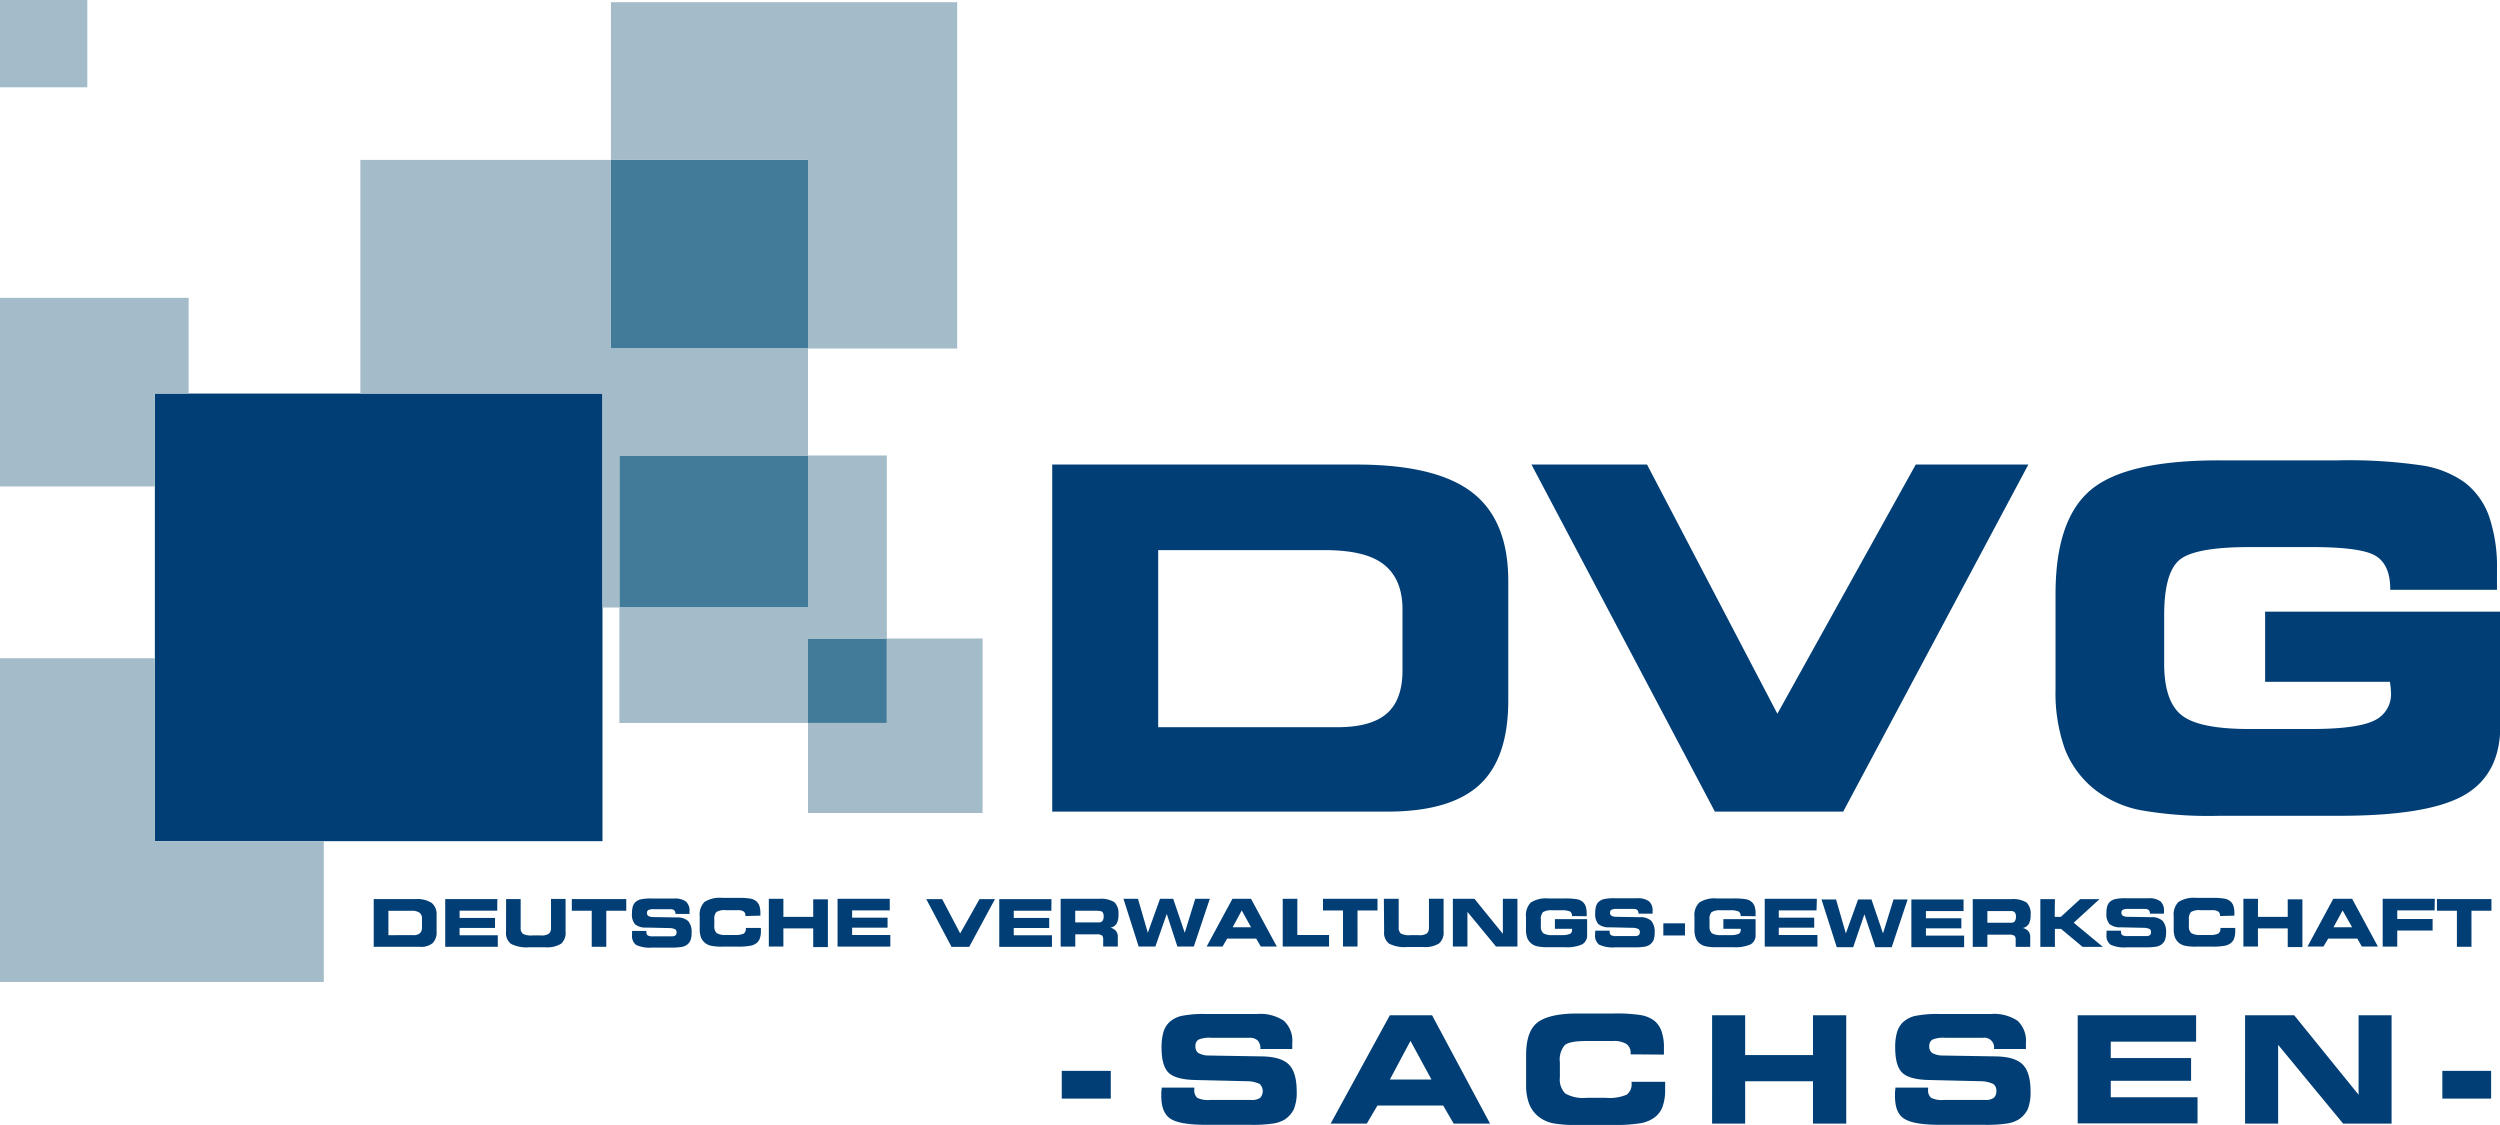
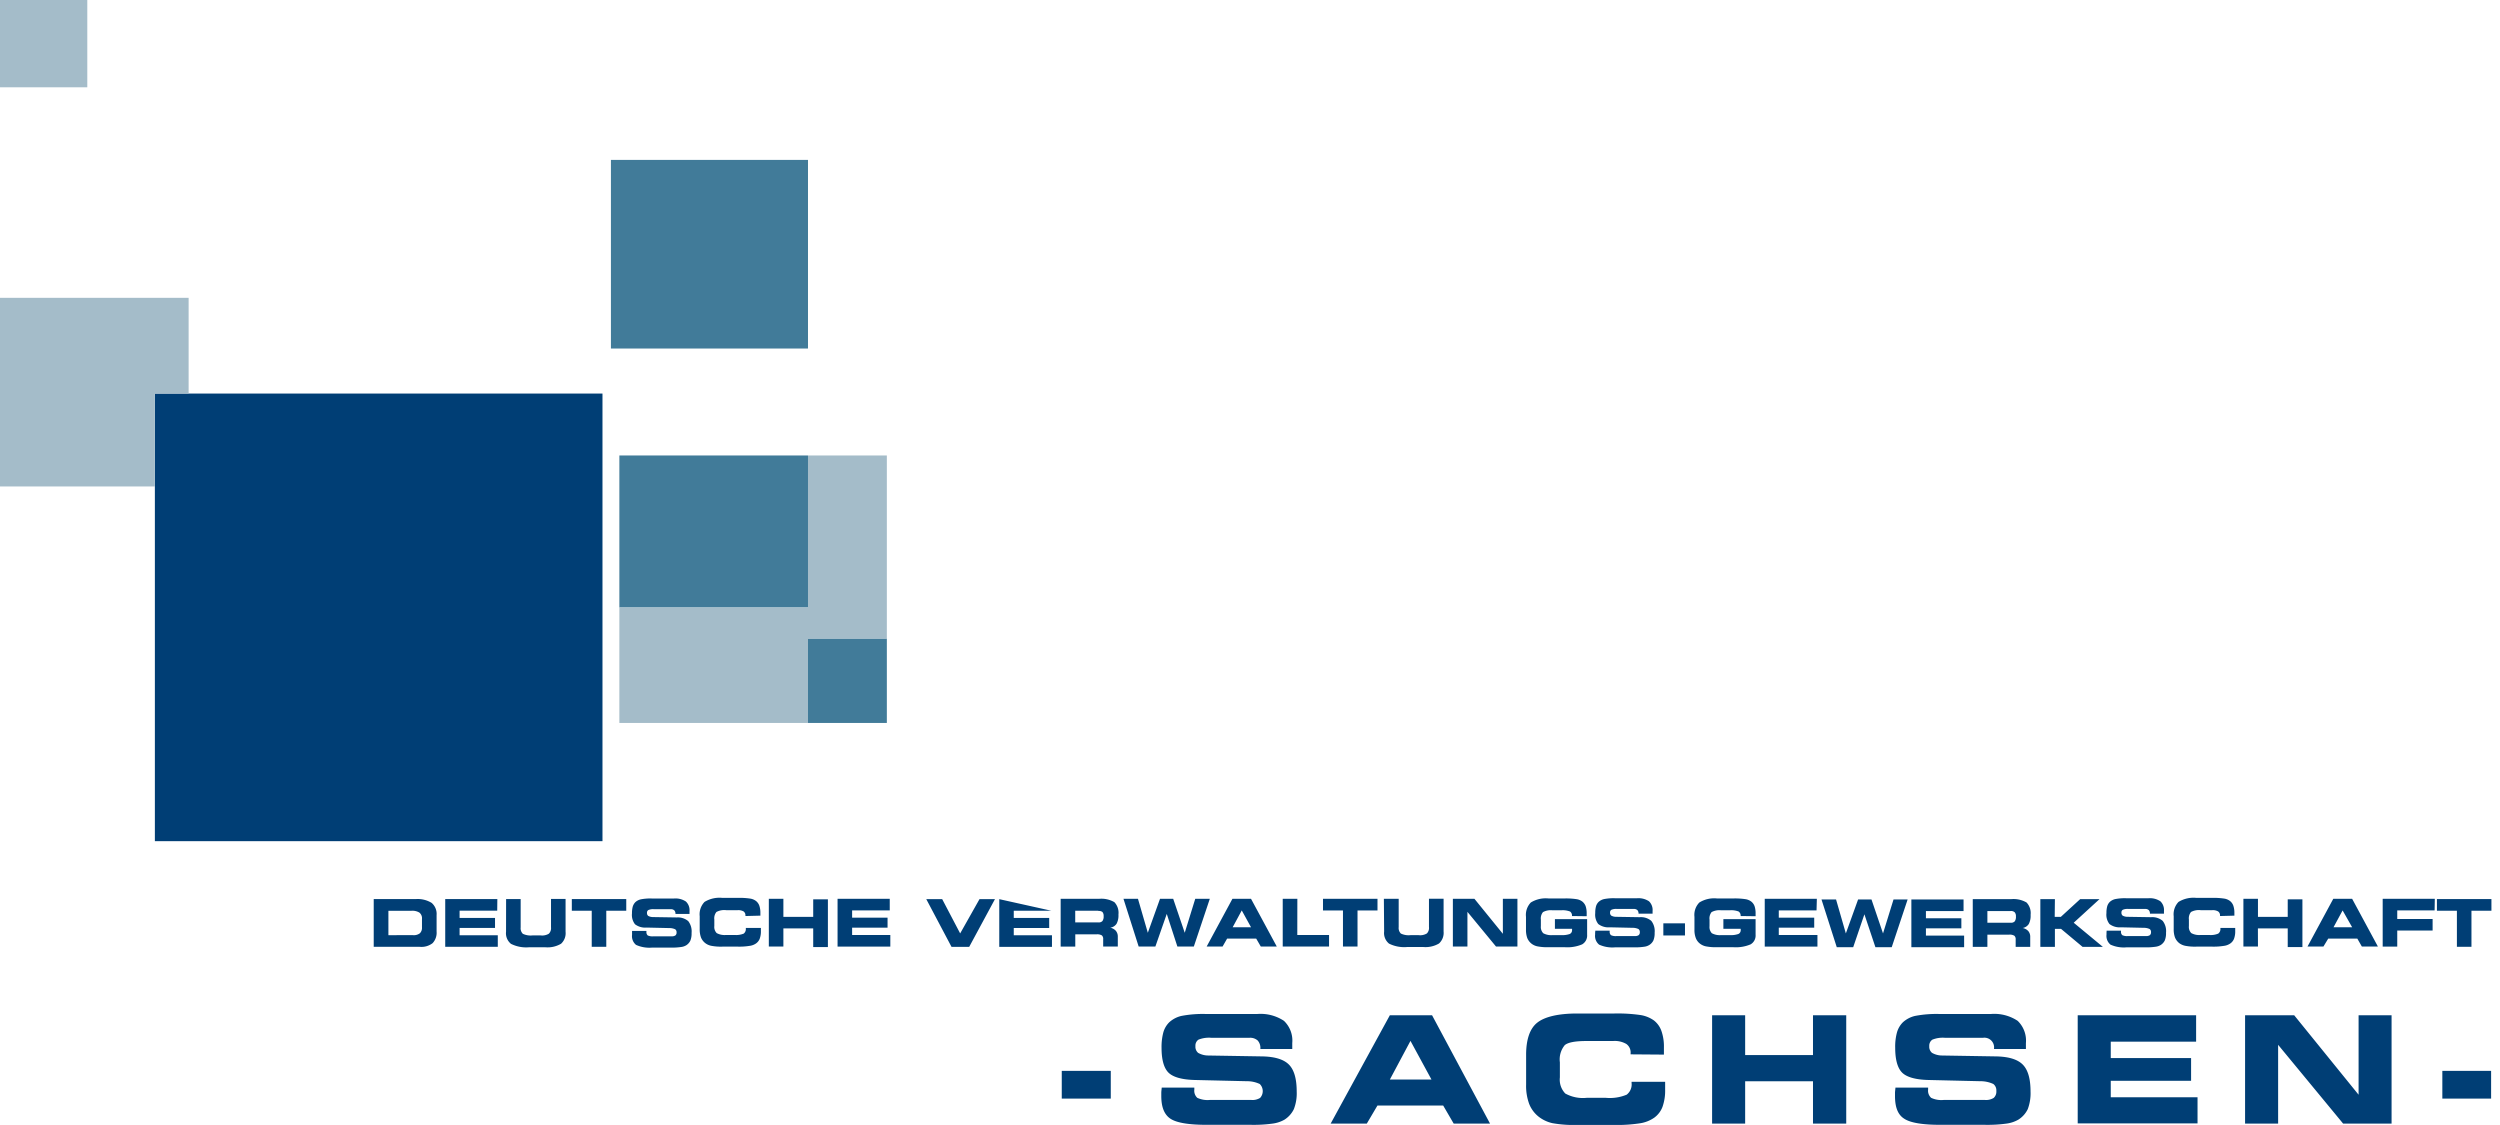
<svg xmlns="http://www.w3.org/2000/svg" id="Ebene_1" data-name="Ebene 1" viewBox="0 0 388.06 174.62">
  <defs>
    <style>.cls-1{fill:#003e75;}.cls-2{fill:#417b99;}.cls-3,.cls-4{fill:#a4bcc9;}.cls-3{fill-rule:evenodd;}</style>
  </defs>
  <title>dvgsachsen-logo</title>
  <rect class="cls-1" x="24.04" y="61.09" width="69.48" height="69.48" />
  <rect class="cls-2" x="94.83" y="24.82" width="30.59" height="29.28" />
-   <polygon class="cls-3" points="94.83 0.34 148.58 0.34 148.58 54.1 125.42 54.1 125.42 24.82 94.83 24.82 94.83 0.34" />
  <rect class="cls-2" x="96.14" y="70.7" width="29.28" height="23.6" />
-   <polygon class="cls-3" points="55.94 24.82 94.83 24.82 94.83 54.1 125.42 54.1 125.42 70.7 96.14 70.7 96.14 94.3 93.52 94.3 93.52 61.09 55.94 61.09 55.94 24.82" />
  <rect class="cls-2" x="125.42" y="99.11" width="12.24" height="13.11" />
-   <polygon class="cls-3" points="137.66 99.11 152.52 99.11 152.52 126.2 125.42 126.2 125.42 112.22 137.66 112.22 137.66 99.11" />
  <polygon class="cls-3" points="125.42 70.7 137.66 70.7 137.66 99.11 125.42 99.11 125.42 112.22 96.14 112.22 96.14 94.3 125.42 94.3 125.42 70.7" />
-   <polygon class="cls-3" points="0 102.17 24.04 102.17 24.04 130.57 50.26 130.57 50.26 152.42 0 152.42 0 102.17" />
  <polygon class="cls-3" points="0 46.23 29.28 46.23 29.28 61.09 24.04 61.09 24.04 75.51 0 75.51 0 46.23" />
  <rect class="cls-4" width="13.55" height="13.55" />
-   <path class="cls-1" d="M474.91,221.23v-.15q0-3.72-2.25-5.11t-10.12-1.37H453c-5.64,0-9.23.68-10.81,2s-2.37,4.22-2.37,8.59v7.48q0,5.84,2.68,8c1.78,1.45,5.31,2.17,10.56,2.17h9.52c4.73,0,8-.43,9.77-1.28a4.5,4.5,0,0,0,2.68-4.42,11.11,11.11,0,0,0-.15-1.45v-.18H455.49V224.63H492v17.68q0,7.59-5.63,10.81t-19.58,3.19H448.42a61.34,61.34,0,0,1-12.43-.9,17,17,0,0,1-6.81-3.07,15,15,0,0,1-4.74-6.31,25.94,25.94,0,0,1-1.48-9.46v-14.7q0-11.56,5.48-16.15t19.91-4.58h18.39a78.1,78.1,0,0,1,13.12.79,15.48,15.48,0,0,1,6.67,2.68,11.54,11.54,0,0,1,3.74,5.27,24.4,24.4,0,0,1,1.21,8.31c0,.79,0,1.41,0,1.84s0,.83,0,1.2Zm-95.13,19.24,21.48-38.68h17.48L390,255.66H370.08l-28.47-53.87h17.94Zm-65.31-38.68q12.33,0,17.94,4.33t5.6,13.77V238.4c0,6-1.49,10.36-4.48,13.11s-7.74,4.15-14.25,4.15H267.22V201.79Zm-5,13.28h-25.8v27.49H311.5c3.5,0,6.05-.72,7.67-2.14s2.42-3.65,2.42-6.69v-9.47c0-3.16-1-5.49-2.95-7S313.61,215.07,309.44,215.07Z" transform="translate(-103.89 -129.68)" />
-   <path class="cls-1" d="M487.52,276.65h-2.26v-5.6h-3.1v-1.81h8.46v1.81h-3.1ZM481.8,271H476v1.33h5.49v1.79H476v2.49h-2.26v-7.41h8.09Zm-17.26,5.61h-2.47l4-7.41H469l4,7.41h-2.49l-.71-1.24h-4.51Zm1.57-3H469L467.52,271Zm-11.73,3h-2.26v-7.41h2.26V272H459v-2.72h2.28v7.41H459v-2.9h-4.63Zm-5.89-4.74v-.07a.72.72,0,0,0-.29-.64,1.62,1.62,0,0,0-.9-.2h-1.81a2.57,2.57,0,0,0-1.5.28,1.55,1.55,0,0,0-.33,1.18v1a1.35,1.35,0,0,0,.37,1.1,2.55,2.55,0,0,0,1.46.29h1.31a3,3,0,0,0,1.41-.21.87.87,0,0,0,.34-.8v-.08h2.3v0c0,.22,0,.38,0,.48a3.29,3.29,0,0,1-.18,1.18,1.61,1.61,0,0,1-.57.74,2.22,2.22,0,0,1-1,.38,9.92,9.92,0,0,1-1.78.12h-2.52a7.83,7.83,0,0,1-1.71-.13,2.38,2.38,0,0,1-.94-.42,2.22,2.22,0,0,1-.65-.87,3.7,3.7,0,0,1-.2-1.3v-2a2.77,2.77,0,0,1,.75-2.22,4.44,4.44,0,0,1,2.75-.63h2.52a11,11,0,0,1,1.8.11,2,2,0,0,1,.91.37,1.6,1.6,0,0,1,.52.72,3.34,3.34,0,0,1,.17,1.14c0,.11,0,.2,0,.25a.91.91,0,0,1,0,.17Zm-17.6,2.27h2.23v.13a.69.69,0,0,0,.2.57,1.68,1.68,0,0,0,.86.14H437a1,1,0,0,0,.6-.14.56.56,0,0,0,.18-.47.55.55,0,0,0-.21-.48,2.09,2.09,0,0,0-.89-.19l-3.55-.08a2.61,2.61,0,0,1-1.8-.51,2.35,2.35,0,0,1-.47-1.7,3.89,3.89,0,0,1,.12-1.05,1.6,1.6,0,0,1,.4-.68,1.86,1.86,0,0,1,.85-.44,7.54,7.54,0,0,1,1.7-.13h3.45a2.93,2.93,0,0,1,1.85.47,1.86,1.86,0,0,1,.56,1.51v.15c0,.06,0,.14,0,.26h-2.18v0a.76.76,0,0,0-.18-.55.79.79,0,0,0-.56-.18h-2.61a1.83,1.83,0,0,0-.86.13.47.47,0,0,0-.21.45.54.54,0,0,0,.19.46,1.54,1.54,0,0,0,.7.18l3.72.06a2.49,2.49,0,0,1,1.79.57,2.59,2.59,0,0,1,.52,1.84,2.92,2.92,0,0,1-.19,1.19,1.75,1.75,0,0,1-.64.72,2,2,0,0,1-.82.27,9.1,9.1,0,0,1-1.48.09h-3a5,5,0,0,1-2.49-.42,1.74,1.74,0,0,1-.62-1.55s0-.11,0-.22S430.88,274.33,430.89,274.18ZM422.83,272h.95l3-2.75h3l-4,3.66,4.53,3.75h-3.15l-3.35-2.8h-.95v2.8h-2.26v-7.41h2.26Zm-6.77-2.75a4,4,0,0,1,2.4.52,2.39,2.39,0,0,1,.63,1.91,2.78,2.78,0,0,1-.28,1.42,1.44,1.44,0,0,1-.95.63,1.57,1.57,0,0,1,.88.49,1.37,1.37,0,0,1,.29.92v1.52h-2.26v-1.13a.73.73,0,0,0-.2-.6,1.4,1.4,0,0,0-.82-.17h-3.37v1.9h-2.27v-7.41Zm-.08,1.85h-3.6v1.81H416a.76.76,0,0,0,.63-.22,1.19,1.19,0,0,0,.18-.76.91.91,0,0,0-.19-.64A.85.85,0,0,0,416,271.09Zm-7.3,0h-5.84v1.12h5.5v1.56h-5.5v1.13h5.93v1.8h-8.19v-7.41h8.1Zm-17.13,5.61H389l-2.37-7.41h2.26l1.52,5.27,1.9-5.27h2.08l1.79,5.27,1.63-5.27H400l-2.47,7.41H395l-1.71-5.11ZM385.86,271H380v1.12h5.5v1.56H380v1.13H386v1.8h-8.18v-7.41h8.09Zm-11.78.87v0a.77.77,0,0,0-.31-.7,3.16,3.16,0,0,0-1.4-.19h-1.31a2.53,2.53,0,0,0-1.49.28,1.56,1.56,0,0,0-.32,1.18v1a1.38,1.38,0,0,0,.36,1.1,2.57,2.57,0,0,0,1.46.29h1.3a3.52,3.52,0,0,0,1.35-.17.63.63,0,0,0,.37-.61s0-.11,0-.2v0H371.4v-1.5h5v2.43a1.58,1.58,0,0,1-.78,1.49,5.88,5.88,0,0,1-2.69.44h-2.52a8,8,0,0,1-1.71-.13,2.27,2.27,0,0,1-.93-.42,2,2,0,0,1-.65-.87,3.47,3.47,0,0,1-.21-1.3v-2a2.74,2.74,0,0,1,.76-2.22,4.37,4.37,0,0,1,2.73-.63H373a11.09,11.09,0,0,1,1.81.11,2,2,0,0,1,.91.37,1.6,1.6,0,0,1,.52.72,3.44,3.44,0,0,1,.16,1.14v.26a.81.81,0,0,1,0,.16ZM365.44,273v1.89h-3.36V273Zm-13.92,1.14h2.23v.13a.69.69,0,0,0,.2.57,1.68,1.68,0,0,0,.86.14h2.84a1,1,0,0,0,.6-.14.56.56,0,0,0,.18-.47.55.55,0,0,0-.21-.48,2.09,2.09,0,0,0-.89-.19l-3.55-.08a2.61,2.61,0,0,1-1.8-.51,2.35,2.35,0,0,1-.47-1.7,3.89,3.89,0,0,1,.12-1.05,1.6,1.6,0,0,1,.4-.68,1.86,1.86,0,0,1,.85-.44,7.54,7.54,0,0,1,1.7-.13H358a2.93,2.93,0,0,1,1.85.47,1.86,1.86,0,0,1,.56,1.51v.15c0,.06,0,.14,0,.26h-2.18v0a.76.76,0,0,0-.18-.55.79.79,0,0,0-.56-.18h-2.61a1.8,1.8,0,0,0-.86.13.47.47,0,0,0-.21.45.54.54,0,0,0,.19.46,1.54,1.54,0,0,0,.7.18l3.72.06a2.49,2.49,0,0,1,1.79.57,2.59,2.59,0,0,1,.52,1.84,2.92,2.92,0,0,1-.19,1.19,1.71,1.71,0,0,1-.65.72,1.92,1.92,0,0,1-.81.27,9.1,9.1,0,0,1-1.48.09h-3a5,5,0,0,1-2.49-.42,1.74,1.74,0,0,1-.62-1.55s0-.11,0-.22S351.51,274.33,351.52,274.18Zm-3.62-2.27v0a.77.77,0,0,0-.3-.7,3.16,3.16,0,0,0-1.4-.19h-1.32a2.51,2.51,0,0,0-1.48.28,1.55,1.55,0,0,0-.33,1.18v1a1.38,1.38,0,0,0,.37,1.1,2.55,2.55,0,0,0,1.45.29h1.31a3.52,3.52,0,0,0,1.35-.17.63.63,0,0,0,.36-.61.87.87,0,0,0,0-.2v0h-2.66v-1.5h5v2.43a1.58,1.58,0,0,1-.78,1.49,5.88,5.88,0,0,1-2.69.44h-2.52a8,8,0,0,1-1.71-.13,2.21,2.21,0,0,1-.93-.42,2.15,2.15,0,0,1-.66-.87,3.7,3.7,0,0,1-.2-1.3v-2a2.77,2.77,0,0,1,.75-2.22,4.42,4.42,0,0,1,2.74-.63h2.53a11.09,11.09,0,0,1,1.81.11,2,2,0,0,1,.91.37,1.68,1.68,0,0,1,.52.72,3.44,3.44,0,0,1,.16,1.14v.26a.81.81,0,0,1,0,.16Zm-8.47,4.74h-3.32l-4.44-5.39v5.39h-2.26v-7.41h3.35l4.41,5.43v-5.43h2.26Zm-20.73-7.41H321v4.39a1.2,1.2,0,0,0,.34,1,2.79,2.79,0,0,0,1.48.25h1.29a2,2,0,0,0,1.27-.27,1.23,1.23,0,0,0,.32-1v-4.39h2.27v5.09a2.22,2.22,0,0,1-.71,1.86,4.1,4.1,0,0,1-2.43.55h-2.53a5.27,5.27,0,0,1-2.8-.53,2.11,2.11,0,0,1-.76-1.88Zm-4.09,7.41h-2.26v-5.6h-3.1v-1.81h8.46v1.81h-3.1Zm-9.35-1.8h4.93v1.8H303v-7.41h2.27Zm-11.6,1.8h-2.47l4-7.41h2.89l4,7.41h-2.48l-.72-1.24h-4.51Zm1.57-3h2.85L296.64,271Zm-12,3h-2.59l-2.36-7.41h2.25l1.53,5.27,1.89-5.27H286l1.79,5.27,1.63-5.27h2.26l-2.48,7.41h-2.55L285,271.54Zm-8.76-7.41a4,4,0,0,1,2.4.52,2.39,2.39,0,0,1,.63,1.91,2.78,2.78,0,0,1-.28,1.42,1.41,1.41,0,0,1-1,.63,1.57,1.57,0,0,1,.88.49,1.38,1.38,0,0,1,.3.92v1.52h-2.27v-1.13a.73.73,0,0,0-.2-.6,1.4,1.4,0,0,0-.82-.17H270.8v1.9h-2.27v-7.41Zm-.08,1.85h-3.6v1.81h3.6a.76.76,0,0,0,.63-.22,1.19,1.19,0,0,0,.18-.76.91.91,0,0,0-.19-.64A.85.85,0,0,0,274.4,271.09Zm-7.3,0h-5.84v1.12h5.5v1.56h-5.5v1.13h5.93v1.8H259v-7.41h8.1Zm-14.16,3.52,3-5.32h2.4l-4,7.41h-2.74l-3.92-7.41h2.47ZM242,271h-5.84v1.12h5.5v1.56h-5.5v1.13h5.93v1.8h-8.19v-7.41H242Zm-16.51,5.61h-2.26v-7.41h2.26V272h4.63v-2.72h2.28v7.41h-2.28v-2.9h-4.63Zm-5.89-4.74v-.07a.74.74,0,0,0-.28-.64,1.66,1.66,0,0,0-.91-.2h-1.81a2.57,2.57,0,0,0-1.5.28,1.55,1.55,0,0,0-.33,1.18v1a1.35,1.35,0,0,0,.37,1.1,2.55,2.55,0,0,0,1.46.29h1.31a3.12,3.12,0,0,0,1.42-.21.89.89,0,0,0,.33-.8v-.08H222v0c0,.22,0,.38,0,.48a3.29,3.29,0,0,1-.18,1.18,1.61,1.61,0,0,1-.57.74,2.22,2.22,0,0,1-1,.38,9.92,9.92,0,0,1-1.78.12H216a7.83,7.83,0,0,1-1.71-.13,2.27,2.27,0,0,1-.93-.42,2.15,2.15,0,0,1-.66-.87,3.7,3.7,0,0,1-.2-1.3v-2a2.77,2.77,0,0,1,.75-2.22,4.44,4.44,0,0,1,2.75-.63h2.52a11,11,0,0,1,1.8.11,2,2,0,0,1,.91.37,1.6,1.6,0,0,1,.52.72,3.34,3.34,0,0,1,.17,1.14c0,.11,0,.2,0,.25a.91.91,0,0,1,0,.17ZM202,274.18h2.23v.13a.69.69,0,0,0,.2.57,1.68,1.68,0,0,0,.86.14h2.84a1,1,0,0,0,.6-.14.56.56,0,0,0,.18-.47.55.55,0,0,0-.21-.48,2.09,2.09,0,0,0-.89-.19l-3.55-.08a2.61,2.61,0,0,1-1.8-.51,2.35,2.35,0,0,1-.47-1.7,3.89,3.89,0,0,1,.12-1.05,1.71,1.71,0,0,1,.4-.68,1.86,1.86,0,0,1,.85-.44,7.54,7.54,0,0,1,1.7-.13h3.45a2.92,2.92,0,0,1,1.85.47,1.86,1.86,0,0,1,.56,1.51v.15c0,.06,0,.14,0,.26h-2.18v0a.76.76,0,0,0-.18-.55.79.79,0,0,0-.56-.18h-2.61a1.83,1.83,0,0,0-.86.13.47.47,0,0,0-.21.45.54.54,0,0,0,.19.46,1.54,1.54,0,0,0,.7.18l3.72.06a2.49,2.49,0,0,1,1.79.57,2.59,2.59,0,0,1,.52,1.84,2.92,2.92,0,0,1-.19,1.19,1.75,1.75,0,0,1-.64.72,2,2,0,0,1-.82.27,9.1,9.1,0,0,1-1.48.09h-3a5,5,0,0,1-2.49-.42,1.74,1.74,0,0,1-.62-1.55s0-.11,0-.22S202,274.33,202,274.18Zm-4,2.47h-2.26v-5.6h-3.09v-1.81h8.45v1.81H198Zm-15.55-7.41h2.26v4.39a1.2,1.2,0,0,0,.34,1,2.83,2.83,0,0,0,1.49.25h1.28a2,2,0,0,0,1.27-.27,1.23,1.23,0,0,0,.33-1v-4.39h2.26v5.09a2.21,2.21,0,0,1-.7,1.86,4.12,4.12,0,0,1-2.44.55H186a5.26,5.26,0,0,1-2.79-.53,2.11,2.11,0,0,1-.77-1.88Zm-1.38,1.8h-5.84v1.12h5.5v1.56h-5.5v1.13h5.93v1.8H173v-7.41h8.09Zm-12.65-1.8a4.14,4.14,0,0,1,2.47.59,2.26,2.26,0,0,1,.77,1.9v2.54a2.36,2.36,0,0,1-.62,1.81,2.82,2.82,0,0,1-2,.57H161.9v-7.41Zm-.69,1.82h-3.55v3.78H168a1.56,1.56,0,0,0,1.06-.29,1.16,1.16,0,0,0,.33-.92v-1.3a1.12,1.12,0,0,0-.41-1A2.1,2.1,0,0,0,167.71,271.06Z" transform="translate(-103.89 -129.68)" />
+   <path class="cls-1" d="M487.52,276.65h-2.26v-5.6h-3.1v-1.81h8.46v1.81h-3.1ZM481.8,271H476v1.33h5.49v1.79H476v2.49h-2.26v-7.41h8.09Zm-17.26,5.61h-2.47l4-7.41H469l4,7.41h-2.49l-.71-1.24h-4.51Zm1.57-3H469L467.52,271Zm-11.73,3h-2.26v-7.41h2.26V272H459v-2.72h2.28v7.41H459v-2.9h-4.63Zm-5.89-4.74v-.07a.72.72,0,0,0-.29-.64,1.62,1.62,0,0,0-.9-.2h-1.81a2.57,2.57,0,0,0-1.5.28,1.55,1.55,0,0,0-.33,1.18v1a1.35,1.35,0,0,0,.37,1.1,2.55,2.55,0,0,0,1.46.29h1.31a3,3,0,0,0,1.41-.21.87.87,0,0,0,.34-.8v-.08h2.3v0c0,.22,0,.38,0,.48a3.29,3.29,0,0,1-.18,1.18,1.61,1.61,0,0,1-.57.74,2.22,2.22,0,0,1-1,.38,9.92,9.92,0,0,1-1.78.12h-2.52a7.83,7.83,0,0,1-1.71-.13,2.38,2.38,0,0,1-.94-.42,2.22,2.22,0,0,1-.65-.87,3.7,3.7,0,0,1-.2-1.3v-2a2.77,2.77,0,0,1,.75-2.22,4.44,4.44,0,0,1,2.75-.63h2.52a11,11,0,0,1,1.8.11,2,2,0,0,1,.91.37,1.6,1.6,0,0,1,.52.72,3.34,3.34,0,0,1,.17,1.14c0,.11,0,.2,0,.25a.91.91,0,0,1,0,.17Zm-17.6,2.27h2.23v.13a.69.69,0,0,0,.2.57,1.68,1.68,0,0,0,.86.14H437a1,1,0,0,0,.6-.14.56.56,0,0,0,.18-.47.55.55,0,0,0-.21-.48,2.09,2.09,0,0,0-.89-.19l-3.55-.08a2.61,2.61,0,0,1-1.8-.51,2.35,2.35,0,0,1-.47-1.7,3.89,3.89,0,0,1,.12-1.05,1.6,1.6,0,0,1,.4-.68,1.86,1.86,0,0,1,.85-.44,7.54,7.54,0,0,1,1.7-.13h3.45a2.93,2.93,0,0,1,1.85.47,1.86,1.86,0,0,1,.56,1.51v.15c0,.06,0,.14,0,.26h-2.18v0a.76.76,0,0,0-.18-.55.79.79,0,0,0-.56-.18h-2.61a1.83,1.83,0,0,0-.86.13.47.47,0,0,0-.21.45.54.54,0,0,0,.19.46,1.54,1.54,0,0,0,.7.18l3.72.06a2.49,2.49,0,0,1,1.79.57,2.59,2.59,0,0,1,.52,1.84,2.92,2.92,0,0,1-.19,1.19,1.75,1.75,0,0,1-.64.72,2,2,0,0,1-.82.27,9.1,9.1,0,0,1-1.48.09h-3a5,5,0,0,1-2.49-.42,1.74,1.74,0,0,1-.62-1.55s0-.11,0-.22S430.88,274.33,430.89,274.18ZM422.83,272h.95l3-2.75h3l-4,3.66,4.53,3.75h-3.15l-3.35-2.8h-.95v2.8h-2.26v-7.41h2.26Zm-6.77-2.75a4,4,0,0,1,2.4.52,2.39,2.39,0,0,1,.63,1.91,2.78,2.78,0,0,1-.28,1.42,1.44,1.44,0,0,1-.95.63,1.57,1.57,0,0,1,.88.49,1.37,1.37,0,0,1,.29.92v1.52h-2.26v-1.13a.73.73,0,0,0-.2-.6,1.4,1.4,0,0,0-.82-.17h-3.37v1.9h-2.27v-7.41Zm-.08,1.85h-3.6v1.81H416a.76.76,0,0,0,.63-.22,1.19,1.19,0,0,0,.18-.76.91.91,0,0,0-.19-.64A.85.85,0,0,0,416,271.09Zm-7.3,0h-5.84v1.12h5.5v1.56h-5.5v1.13h5.93v1.8h-8.19v-7.41h8.1Zm-17.13,5.61H389l-2.37-7.41h2.26l1.52,5.27,1.9-5.27h2.08l1.79,5.27,1.63-5.27H400l-2.47,7.41H395l-1.71-5.11ZM385.86,271H380v1.12h5.5v1.56H380v1.13H386v1.8h-8.18v-7.41h8.09Zm-11.78.87v0a.77.77,0,0,0-.31-.7,3.16,3.16,0,0,0-1.4-.19h-1.31a2.53,2.53,0,0,0-1.49.28,1.56,1.56,0,0,0-.32,1.18v1a1.38,1.38,0,0,0,.36,1.1,2.57,2.57,0,0,0,1.46.29h1.3a3.52,3.52,0,0,0,1.35-.17.63.63,0,0,0,.37-.61s0-.11,0-.2v0H371.4v-1.5h5v2.43a1.58,1.58,0,0,1-.78,1.49,5.88,5.88,0,0,1-2.69.44h-2.52a8,8,0,0,1-1.71-.13,2.27,2.27,0,0,1-.93-.42,2,2,0,0,1-.65-.87,3.47,3.47,0,0,1-.21-1.3v-2a2.74,2.74,0,0,1,.76-2.22,4.37,4.37,0,0,1,2.73-.63H373a11.09,11.09,0,0,1,1.81.11,2,2,0,0,1,.91.37,1.6,1.6,0,0,1,.52.72,3.44,3.44,0,0,1,.16,1.14v.26a.81.81,0,0,1,0,.16ZM365.44,273v1.89h-3.36V273Zm-13.92,1.14h2.23v.13a.69.69,0,0,0,.2.57,1.68,1.68,0,0,0,.86.14h2.84a1,1,0,0,0,.6-.14.56.56,0,0,0,.18-.47.55.55,0,0,0-.21-.48,2.09,2.09,0,0,0-.89-.19l-3.55-.08a2.61,2.61,0,0,1-1.8-.51,2.35,2.35,0,0,1-.47-1.7,3.89,3.89,0,0,1,.12-1.05,1.6,1.6,0,0,1,.4-.68,1.86,1.86,0,0,1,.85-.44,7.54,7.54,0,0,1,1.7-.13H358a2.93,2.93,0,0,1,1.85.47,1.86,1.86,0,0,1,.56,1.51v.15c0,.06,0,.14,0,.26h-2.18v0a.76.76,0,0,0-.18-.55.79.79,0,0,0-.56-.18h-2.61a1.8,1.8,0,0,0-.86.13.47.47,0,0,0-.21.45.54.54,0,0,0,.19.46,1.54,1.54,0,0,0,.7.18l3.72.06a2.49,2.49,0,0,1,1.79.57,2.59,2.59,0,0,1,.52,1.84,2.92,2.92,0,0,1-.19,1.19,1.71,1.71,0,0,1-.65.72,1.92,1.92,0,0,1-.81.27,9.1,9.1,0,0,1-1.48.09h-3a5,5,0,0,1-2.49-.42,1.74,1.74,0,0,1-.62-1.55s0-.11,0-.22S351.51,274.33,351.52,274.18Zm-3.62-2.27v0a.77.77,0,0,0-.3-.7,3.16,3.16,0,0,0-1.4-.19h-1.32a2.51,2.51,0,0,0-1.48.28,1.55,1.55,0,0,0-.33,1.18v1a1.38,1.38,0,0,0,.37,1.1,2.55,2.55,0,0,0,1.45.29h1.31a3.52,3.52,0,0,0,1.35-.17.63.63,0,0,0,.36-.61.87.87,0,0,0,0-.2v0h-2.66v-1.5h5v2.43a1.58,1.58,0,0,1-.78,1.49,5.88,5.88,0,0,1-2.69.44h-2.52a8,8,0,0,1-1.71-.13,2.21,2.21,0,0,1-.93-.42,2.15,2.15,0,0,1-.66-.87,3.7,3.7,0,0,1-.2-1.3v-2a2.77,2.77,0,0,1,.75-2.22,4.42,4.42,0,0,1,2.74-.63h2.53a11.09,11.09,0,0,1,1.81.11,2,2,0,0,1,.91.37,1.68,1.68,0,0,1,.52.72,3.44,3.44,0,0,1,.16,1.14v.26a.81.81,0,0,1,0,.16Zm-8.47,4.74h-3.32l-4.44-5.39v5.39h-2.26v-7.41h3.35l4.41,5.43v-5.43h2.26Zm-20.73-7.41H321v4.39a1.2,1.2,0,0,0,.34,1,2.79,2.79,0,0,0,1.48.25h1.29a2,2,0,0,0,1.27-.27,1.23,1.23,0,0,0,.32-1v-4.39h2.27v5.09a2.22,2.22,0,0,1-.71,1.86,4.1,4.1,0,0,1-2.43.55h-2.53a5.27,5.27,0,0,1-2.8-.53,2.11,2.11,0,0,1-.76-1.88Zm-4.09,7.41h-2.26v-5.6h-3.1v-1.81h8.46v1.81h-3.1Zm-9.35-1.8h4.93v1.8H303v-7.41h2.27Zm-11.6,1.8h-2.47l4-7.41h2.89l4,7.41h-2.48l-.72-1.24h-4.51Zm1.57-3h2.85L296.64,271Zm-12,3h-2.59l-2.36-7.41h2.25l1.53,5.27,1.89-5.27H286l1.79,5.27,1.63-5.27h2.26l-2.48,7.41h-2.55L285,271.54Zm-8.76-7.41a4,4,0,0,1,2.4.52,2.39,2.39,0,0,1,.63,1.91,2.78,2.78,0,0,1-.28,1.42,1.41,1.41,0,0,1-1,.63,1.57,1.57,0,0,1,.88.49,1.38,1.38,0,0,1,.3.92v1.52h-2.27v-1.13a.73.73,0,0,0-.2-.6,1.4,1.4,0,0,0-.82-.17H270.8v1.9h-2.27v-7.41Zm-.08,1.85h-3.6v1.81h3.6a.76.76,0,0,0,.63-.22,1.19,1.19,0,0,0,.18-.76.91.91,0,0,0-.19-.64A.85.85,0,0,0,274.4,271.09Zm-7.3,0h-5.84v1.12h5.5v1.56h-5.5v1.13h5.93v1.8H259v-7.41Zm-14.16,3.52,3-5.32h2.4l-4,7.41h-2.74l-3.92-7.41h2.47ZM242,271h-5.84v1.12h5.5v1.56h-5.5v1.13h5.93v1.8h-8.19v-7.41H242Zm-16.51,5.61h-2.26v-7.41h2.26V272h4.63v-2.72h2.28v7.41h-2.28v-2.9h-4.63Zm-5.89-4.74v-.07a.74.74,0,0,0-.28-.64,1.66,1.66,0,0,0-.91-.2h-1.81a2.57,2.57,0,0,0-1.5.28,1.55,1.55,0,0,0-.33,1.18v1a1.35,1.35,0,0,0,.37,1.1,2.55,2.55,0,0,0,1.46.29h1.31a3.12,3.12,0,0,0,1.42-.21.89.89,0,0,0,.33-.8v-.08H222v0c0,.22,0,.38,0,.48a3.29,3.29,0,0,1-.18,1.18,1.61,1.61,0,0,1-.57.74,2.22,2.22,0,0,1-1,.38,9.92,9.92,0,0,1-1.78.12H216a7.83,7.83,0,0,1-1.71-.13,2.27,2.27,0,0,1-.93-.42,2.15,2.15,0,0,1-.66-.87,3.7,3.7,0,0,1-.2-1.3v-2a2.77,2.77,0,0,1,.75-2.22,4.44,4.44,0,0,1,2.75-.63h2.52a11,11,0,0,1,1.8.11,2,2,0,0,1,.91.37,1.6,1.6,0,0,1,.52.72,3.34,3.34,0,0,1,.17,1.14c0,.11,0,.2,0,.25a.91.91,0,0,1,0,.17ZM202,274.18h2.23v.13a.69.69,0,0,0,.2.57,1.68,1.68,0,0,0,.86.14h2.84a1,1,0,0,0,.6-.14.56.56,0,0,0,.18-.47.55.55,0,0,0-.21-.48,2.09,2.09,0,0,0-.89-.19l-3.55-.08a2.61,2.61,0,0,1-1.8-.51,2.35,2.35,0,0,1-.47-1.7,3.89,3.89,0,0,1,.12-1.05,1.71,1.71,0,0,1,.4-.68,1.86,1.86,0,0,1,.85-.44,7.54,7.54,0,0,1,1.7-.13h3.45a2.92,2.92,0,0,1,1.85.47,1.86,1.86,0,0,1,.56,1.51v.15c0,.06,0,.14,0,.26h-2.18v0a.76.76,0,0,0-.18-.55.79.79,0,0,0-.56-.18h-2.61a1.83,1.83,0,0,0-.86.13.47.47,0,0,0-.21.45.54.54,0,0,0,.19.46,1.54,1.54,0,0,0,.7.18l3.72.06a2.49,2.49,0,0,1,1.79.57,2.59,2.59,0,0,1,.52,1.84,2.92,2.92,0,0,1-.19,1.19,1.75,1.75,0,0,1-.64.72,2,2,0,0,1-.82.27,9.1,9.1,0,0,1-1.48.09h-3a5,5,0,0,1-2.49-.42,1.74,1.74,0,0,1-.62-1.55s0-.11,0-.22S202,274.33,202,274.18Zm-4,2.47h-2.26v-5.6h-3.09v-1.81h8.45v1.81H198Zm-15.55-7.41h2.26v4.39a1.2,1.2,0,0,0,.34,1,2.83,2.83,0,0,0,1.49.25h1.28a2,2,0,0,0,1.27-.27,1.23,1.23,0,0,0,.33-1v-4.39h2.26v5.09a2.21,2.21,0,0,1-.7,1.86,4.12,4.12,0,0,1-2.44.55H186a5.26,5.26,0,0,1-2.79-.53,2.11,2.11,0,0,1-.77-1.88Zm-1.38,1.8h-5.84v1.12h5.5v1.56h-5.5v1.13h5.93v1.8H173v-7.41h8.09Zm-12.65-1.8a4.14,4.14,0,0,1,2.47.59,2.26,2.26,0,0,1,.77,1.9v2.54a2.36,2.36,0,0,1-.62,1.81,2.82,2.82,0,0,1-2,.57H161.9v-7.41Zm-.69,1.82h-3.55v3.78H168a1.56,1.56,0,0,0,1.06-.29,1.16,1.16,0,0,0,.33-.92v-1.3a1.12,1.12,0,0,0-.41-1A2.1,2.1,0,0,0,167.71,271.06Z" transform="translate(-103.89 -129.68)" />
  <path class="cls-1" d="M490.57,295.9v4.31H483V295.9Zm-15.45,8.19H467.6l-10.09-12.23v12.23h-5.13V287.27H460l10,12.34V287.27h5.12Zm-30.34-12.72H431.53v2.55H444v3.53H431.53V300H445v4.06H426.4V287.27h18.38Zm-46.67,7.13h5.07v.3a1.49,1.49,0,0,0,.47,1.29,3.72,3.72,0,0,0,1.94.33H412a2.24,2.24,0,0,0,1.36-.32,1.3,1.3,0,0,0,.41-1.07,1.25,1.25,0,0,0-.47-1.09,4.72,4.72,0,0,0-2-.43l-8.07-.19c-2-.05-3.38-.44-4.09-1.15s-1.07-2-1.07-3.86a8.42,8.42,0,0,1,.28-2.39,3.59,3.59,0,0,1,.91-1.55,4.19,4.19,0,0,1,1.92-1,17.66,17.66,0,0,1,3.86-.29h7.84a6.56,6.56,0,0,1,4.2,1.06,4.26,4.26,0,0,1,1.28,3.45c0,.1,0,.21,0,.33s0,.32,0,.59h-4.95v-.07a1.5,1.5,0,0,0-1.7-1.67h-5.92a4.29,4.29,0,0,0-1.95.29,1.11,1.11,0,0,0-.48,1,1.22,1.22,0,0,0,.43,1.05,3.16,3.16,0,0,0,1.58.41l8.46.14c1.93.05,3.28.48,4.07,1.3s1.18,2.2,1.18,4.17a7,7,0,0,1-.43,2.71,3.94,3.94,0,0,1-1.47,1.64,5,5,0,0,1-1.84.61,22,22,0,0,1-3.37.19H405.1q-4.2,0-5.63-.95c-1-.63-1.43-1.8-1.43-3.51,0-.1,0-.27,0-.5S398.09,298.83,398.11,298.5Zm-23.33,5.59h-5.13V287.27h5.13v6.18h10.53v-6.18h5.16v16.82h-5.16v-6.57H374.78ZM357,293.34v-.17a1.62,1.62,0,0,0-.66-1.44,3.57,3.57,0,0,0-2.06-.46h-4.11c-1.76,0-2.89.21-3.39.64a3.47,3.47,0,0,0-.76,2.67v2.34a3.09,3.09,0,0,0,.84,2.5,5.65,5.65,0,0,0,3.31.67h3a6.8,6.8,0,0,0,3.22-.49,2,2,0,0,0,.76-1.82v-.18h5.21s0,.06,0,.12c0,.49,0,.86,0,1.1a7.53,7.53,0,0,1-.41,2.67,3.7,3.7,0,0,1-1.28,1.68,5.23,5.23,0,0,1-2.2.87,23.47,23.47,0,0,1-4,.26h-5.75a19.06,19.06,0,0,1-3.87-.28,5.37,5.37,0,0,1-2.12-1,4.74,4.74,0,0,1-1.48-2,8.13,8.13,0,0,1-.47-3v-4.59c0-2.41.58-4.09,1.72-5s3.22-1.43,6.22-1.43h5.75a24.8,24.8,0,0,1,4.07.24,4.92,4.92,0,0,1,2.08.84,3.56,3.56,0,0,1,1.17,1.65,7.38,7.38,0,0,1,.38,2.59V293c0,.13,0,.26,0,.38Zm-40.95,10.75h-5.61l9.19-16.82h6.55l9,16.82h-5.64l-1.63-2.8H317.7Zm3.58-6.84h6.46l-3.26-6Zm-35.42,1.25h5.07v.3a1.49,1.49,0,0,0,.46,1.29,3.77,3.77,0,0,0,1.94.33h6.46a2.23,2.23,0,0,0,1.35-.32,1.55,1.55,0,0,0-.06-2.16,4.66,4.66,0,0,0-2-.43l-8.07-.19c-2-.05-3.39-.44-4.1-1.15s-1.07-2-1.07-3.86a8.8,8.8,0,0,1,.28-2.39,3.59,3.59,0,0,1,.91-1.55,4.19,4.19,0,0,1,1.92-1,17.66,17.66,0,0,1,3.86-.29H299a6.55,6.55,0,0,1,4.19,1.06,4.23,4.23,0,0,1,1.29,3.45c0,.1,0,.21,0,.33s0,.32,0,.59h-4.95v-.07a1.7,1.7,0,0,0-.42-1.25,1.74,1.74,0,0,0-1.27-.42h-5.92a4.37,4.37,0,0,0-2,.29,1.11,1.11,0,0,0-.47,1,1.24,1.24,0,0,0,.42,1.05,3.2,3.2,0,0,0,1.59.41l8.45.14c1.93.05,3.29.48,4.08,1.3s1.18,2.2,1.18,4.17a6.76,6.76,0,0,1-.44,2.71,4,4,0,0,1-1.46,1.64,5,5,0,0,1-1.85.61,21.8,21.8,0,0,1-3.36.19h-6.85q-4.21,0-5.64-.95c-.95-.63-1.42-1.8-1.42-3.51,0-.1,0-.27,0-.5S284.19,298.83,284.22,298.5Zm-7.9-2.6v4.31H268.7V295.9Z" transform="translate(-103.89 -129.68)" />
</svg>